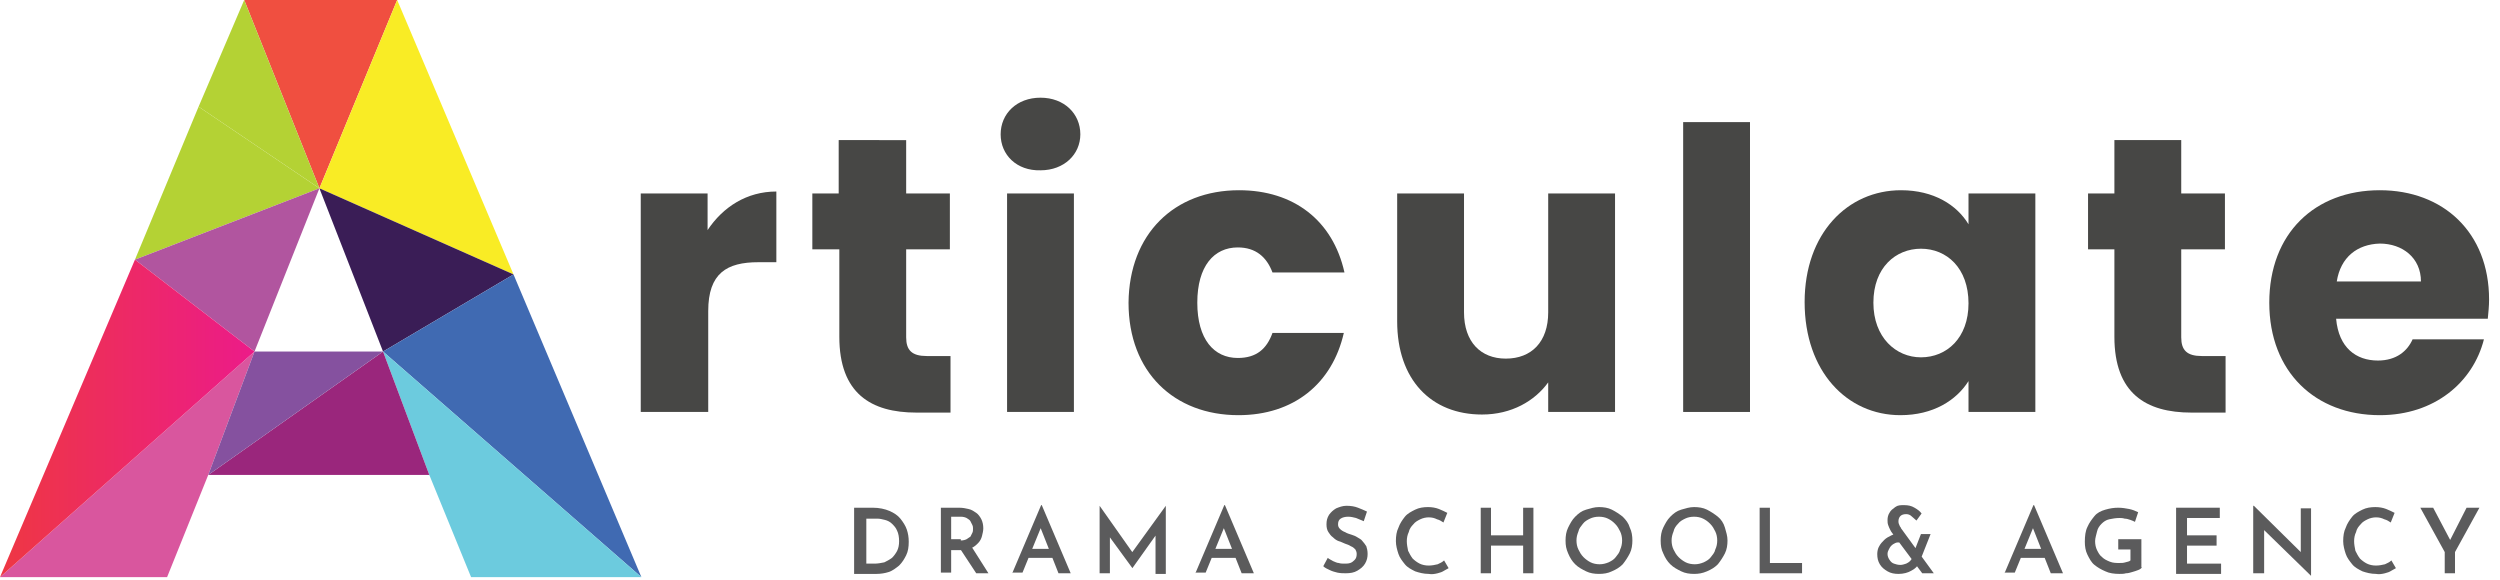
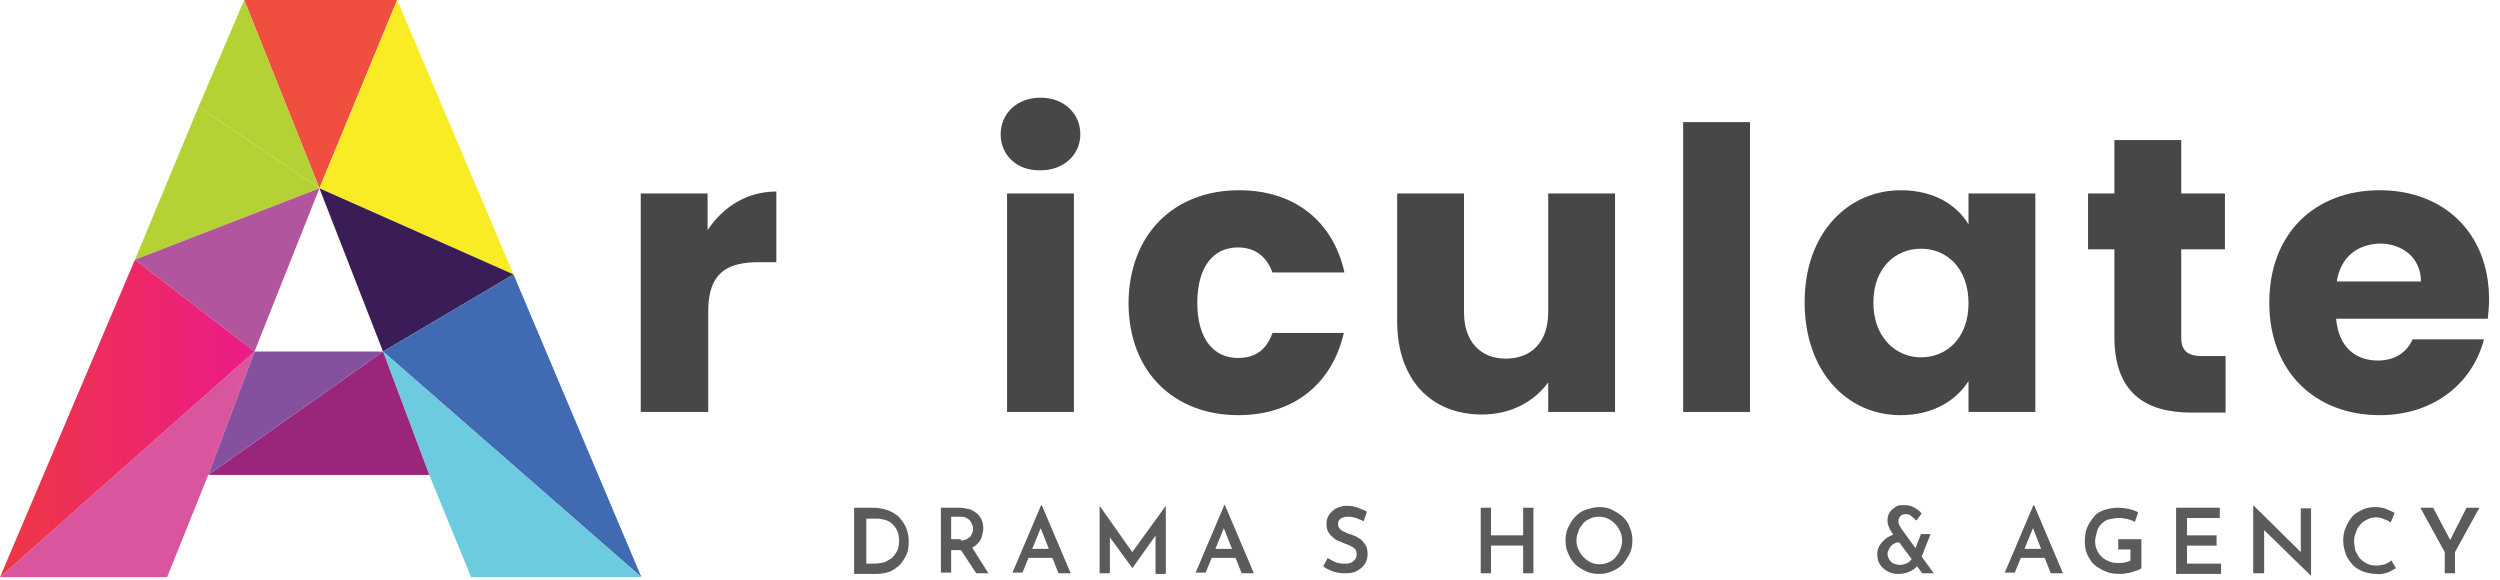
<svg xmlns="http://www.w3.org/2000/svg" version="1.1" id="Layer_3" x="0px" y="0px" viewBox="0 0 389 90.2" style="enable-background:new 0 0 389 90.2;" xml:space="preserve">
  <style type="text/css">
	.st0{fill:#F04F40;}
	.st1{fill:#F9EC25;}
	.st2{fill:#B4D234;}
	.st3{fill:#3A1D56;}
	.st4{fill:#B1559F;}
	.st5{fill:#406AB2;}
	.st6{fill:#6CCBDE;}
	.st7{fill:#D9569E;}
	.st8{fill:url(#XMLID_10_);}
	.st9{fill:#9A267C;}
	.st10{fill:#85519F;}
	.st11{fill:#474745;}
	.st12{fill:#5B5B5C;}
</style>
  <g id="XMLID_37_">
    <polygon id="XMLID_76_" class="st0" points="61.8,0 49.7,29.3 38,0  " />
    <polygon id="XMLID_74_" class="st1" points="61.8,0 79.9,42.7 49.7,29.3  " />
    <polygon id="XMLID_72_" class="st2" points="38,0 30.9,16.6 49.7,29.3  " />
    <polygon id="XMLID_71_" class="st3" points="79.9,42.7 59.6,54.7 49.7,29.3  " />
    <polygon id="XMLID_69_" class="st2" points="30.9,16.6 21,40.4 49.7,29.3  " />
    <polygon id="XMLID_67_" class="st4" points="39.6,54.7 21,40.4 49.7,29.3  " />
    <polygon id="XMLID_66_" class="st5" points="59.6,54.7 99.8,89.8 79.9,42.7  " />
    <polygon id="XMLID_64_" class="st6" points="66.8,73.9 73.3,89.8 99.8,89.8 59.6,54.7  " />
    <polygon id="XMLID_62_" class="st7" points="39.6,54.7 32.4,73.9 26,89.8 0,89.8  " />
    <linearGradient id="XMLID_10_" gradientUnits="userSpaceOnUse" x1="0" y1="65.121" x2="39.628" y2="65.121">
      <stop offset="0" style="stop-color:#EE3743" />
      <stop offset="1" style="stop-color:#EC1B89" />
    </linearGradient>
    <polygon id="XMLID_61_" class="st8" points="21,40.4 39.6,54.7 0,89.8  " />
    <polygon id="XMLID_59_" class="st9" points="59.6,54.7 32.4,73.9 66.8,73.9  " />
    <polygon id="XMLID_57_" class="st10" points="59.6,54.7 39.6,54.7 32.4,73.9  " />
  </g>
  <g>
    <g>
      <path class="st11" d="M110.2,64.1H99.7v-34h10.4v5.7c2.4-3.6,6.1-6,10.7-6v11H118c-4.9,0-7.8,1.7-7.8,7.6V64.1z" />
-       <path class="st11" d="M130.5,38.8h-4.1v-8.7h4.1v-8.3H141v8.3h6.8v8.7H141v13.7c0,2,0.9,2.9,3.2,2.9h3.7v8.8h-5.3    c-7.1,0-12-3-12-11.8V38.8z" />
      <path class="st11" d="M155.7,20.9c0-3.2,2.5-5.7,6.2-5.7c3.7,0,6.2,2.5,6.2,5.7c0,3.1-2.5,5.6-6.2,5.6    C158.2,26.6,155.7,24.1,155.7,20.9z M156.7,30.1h10.4v34h-10.4V30.1z" />
      <path class="st11" d="M192.8,29.6c8.5,0,14.6,4.7,16.4,12.8H198c-0.9-2.4-2.6-3.9-5.4-3.9c-3.7,0-6.3,2.9-6.3,8.6    c0,5.7,2.6,8.6,6.3,8.6c2.9,0,4.5-1.4,5.4-3.9h11.1c-1.8,7.9-7.8,12.8-16.4,12.8c-10,0-17.1-6.7-17.1-17.5    C175.7,36.4,182.7,29.6,192.8,29.6z" />
      <path class="st11" d="M251.3,64.1h-10.4v-4.6c-2.1,2.9-5.7,5-10.3,5c-7.9,0-13.2-5.4-13.2-14.5V30.1h10.4v18.5    c0,4.6,2.6,7.2,6.5,7.2c4,0,6.6-2.6,6.6-7.2V30.1h10.4V64.1z" />
      <path class="st11" d="M261.9,19h10.4v45.1h-10.4V19z" />
      <path class="st11" d="M295.8,29.6c5.1,0,8.7,2.3,10.5,5.3v-4.8h10.4v34h-10.4v-4.8c-1.9,3-5.5,5.3-10.6,5.3    c-8.3,0-14.9-6.8-14.9-17.6C280.8,36.3,287.5,29.6,295.8,29.6z M298.9,38.7c-3.9,0-7.4,2.9-7.4,8.4c0,5.4,3.5,8.5,7.4,8.5    c4,0,7.4-3,7.4-8.4C306.3,41.7,302.9,38.7,298.9,38.7z" />
      <path class="st11" d="M329,38.8h-4.1v-8.7h4.1v-8.3h10.4v8.3h6.8v8.7h-6.8v13.7c0,2,0.9,2.9,3.2,2.9h3.7v8.8H341    c-7.1,0-12-3-12-11.8V38.8z" />
      <path class="st11" d="M370.3,64.6c-10,0-17.2-6.7-17.2-17.5s7.1-17.5,17.2-17.5c9.9,0,17,6.6,17,17c0,1-0.1,2-0.2,3h-23.6    c0.4,4.5,3.1,6.5,6.5,6.5c2.9,0,4.6-1.5,5.4-3.3h11.1C384.8,59.5,378.8,64.6,370.3,64.6z M363.6,43.8h13.1c0-3.7-2.9-5.9-6.4-5.9    C366.8,38,364.2,40,363.6,43.8z" />
    </g>
  </g>
  <g>
    <g>
      <path class="st12" d="M132.9,89.2V79h2.9c1,0,1.9,0.2,2.6,0.5c0.7,0.3,1.3,0.7,1.7,1.2c0.4,0.5,0.8,1.1,1,1.7    c0.2,0.6,0.3,1.2,0.3,1.9c0,0.8-0.1,1.5-0.4,2.1c-0.3,0.6-0.6,1.1-1.1,1.6c-0.5,0.4-1,0.8-1.6,1s-1.3,0.3-1.9,0.3H132.9z     M134.6,87.7h1.5c0.5,0,1-0.1,1.5-0.2c0.4-0.2,0.8-0.4,1.2-0.7c0.3-0.3,0.6-0.7,0.8-1.1c0.2-0.4,0.3-0.9,0.3-1.5    c0-0.6-0.1-1.2-0.3-1.6c-0.2-0.5-0.5-0.8-0.8-1.1c-0.3-0.3-0.7-0.5-1.1-0.6c-0.4-0.1-0.8-0.2-1.2-0.2h-1.7V87.7z" />
      <path class="st12" d="M149.2,79c0.6,0,1.1,0.1,1.5,0.2c0.5,0.1,0.9,0.4,1.2,0.6s0.6,0.6,0.8,1c0.2,0.4,0.3,0.9,0.3,1.4    c0,0.4-0.1,0.8-0.2,1.2c-0.1,0.4-0.3,0.8-0.6,1.1s-0.6,0.6-1.1,0.8c-0.4,0.2-1,0.3-1.7,0.3H148v3.5h-1.6V79H149.2z M149.5,84.1    c0.4,0,0.7-0.1,0.9-0.2c0.2-0.1,0.4-0.3,0.6-0.4c0.1-0.2,0.2-0.4,0.3-0.6c0.1-0.2,0.1-0.4,0.1-0.6c0-0.2,0-0.4-0.1-0.6    c-0.1-0.2-0.2-0.4-0.3-0.6c-0.1-0.2-0.3-0.3-0.6-0.5c-0.2-0.1-0.5-0.2-0.9-0.2H148v3.5H149.5z M151.2,85.1l2.6,4.1h-1.9l-2.7-4.1    L151.2,85.1z" />
      <path class="st12" d="M157.5,89.2l4.5-10.6h0.1l4.5,10.6h-1.9l-3.2-8.1l1.2-0.8l-3.6,8.8H157.5z M160.3,85.4h3.5l0.6,1.4h-4.5    L160.3,85.4z" />
      <path class="st12" d="M171.1,89.2V78.7h0l5.5,7.8l-0.7-0.2l5.5-7.6h0v10.6h-1.6v-6.9l0.1,0.8l-3.7,5.2h0l-3.8-5.2l0.3-0.8v6.8    H171.1z" />
      <path class="st12" d="M186,89.2l4.5-10.6h0.1l4.5,10.6h-1.9l-3.2-8.1l1.2-0.8l-3.6,8.8H186z M188.8,85.4h3.5l0.6,1.4h-4.5    L188.8,85.4z" />
      <path class="st12" d="M212.2,81.1c-0.4-0.2-0.8-0.3-1.2-0.5c-0.4-0.1-0.8-0.2-1.2-0.2c-0.5,0-0.9,0.1-1.2,0.3    c-0.3,0.2-0.4,0.5-0.4,0.9c0,0.3,0.1,0.5,0.3,0.7c0.2,0.2,0.5,0.4,0.8,0.5c0.3,0.2,0.7,0.3,1,0.4c0.3,0.1,0.6,0.2,0.9,0.4    c0.3,0.2,0.6,0.3,0.8,0.6c0.2,0.2,0.4,0.5,0.6,0.8c0.1,0.3,0.2,0.7,0.2,1.2c0,0.5-0.1,1-0.4,1.5s-0.7,0.8-1.2,1.1    c-0.5,0.3-1.1,0.4-1.8,0.4c-0.4,0-0.8,0-1.3-0.1c-0.4-0.1-0.8-0.2-1.2-0.4c-0.4-0.2-0.7-0.3-1-0.6l0.7-1.3    c0.2,0.2,0.5,0.3,0.8,0.5c0.3,0.1,0.6,0.3,0.9,0.3c0.3,0.1,0.6,0.1,0.9,0.1c0.3,0,0.6,0,0.9-0.1c0.3-0.1,0.5-0.3,0.7-0.5    s0.3-0.5,0.3-0.9c0-0.3-0.1-0.5-0.2-0.7c-0.2-0.2-0.4-0.4-0.7-0.5c-0.3-0.2-0.6-0.3-0.9-0.4c-0.3-0.1-0.6-0.3-1-0.4    c-0.3-0.1-0.6-0.3-0.9-0.6c-0.3-0.2-0.5-0.5-0.7-0.8c-0.2-0.3-0.3-0.7-0.3-1.2c0-0.6,0.1-1,0.4-1.5c0.3-0.4,0.6-0.7,1.1-1    c0.5-0.2,1-0.4,1.6-0.4c0.7,0,1.3,0.1,1.8,0.3c0.5,0.2,1,0.4,1.4,0.6L212.2,81.1z" />
-       <path class="st12" d="M225.4,88.4c-0.1,0.1-0.4,0.2-0.7,0.4s-0.6,0.3-1,0.4c-0.4,0.1-0.9,0.2-1.4,0.1c-0.8,0-1.5-0.2-2.1-0.4    c-0.6-0.3-1.2-0.6-1.6-1.1c-0.4-0.5-0.8-1-1-1.6s-0.4-1.3-0.4-2c0-0.8,0.1-1.5,0.4-2.1c0.2-0.6,0.6-1.2,1-1.7    c0.4-0.5,1-0.8,1.6-1.1c0.6-0.3,1.3-0.4,2-0.4c0.6,0,1.2,0.1,1.7,0.3s0.9,0.4,1.3,0.6l-0.6,1.5c-0.3-0.2-0.6-0.4-1-0.5    c-0.4-0.2-0.8-0.3-1.3-0.3c-0.4,0-0.9,0.1-1.3,0.3c-0.4,0.2-0.8,0.4-1.1,0.8c-0.3,0.3-0.6,0.7-0.7,1.2c-0.2,0.4-0.3,0.9-0.3,1.4    c0,0.5,0.1,1,0.2,1.5c0.2,0.4,0.4,0.8,0.7,1.2c0.3,0.3,0.7,0.6,1.1,0.8c0.4,0.2,0.9,0.3,1.4,0.3c0.5,0,1-0.1,1.4-0.2    c0.4-0.2,0.7-0.3,1-0.6L225.4,88.4z" />
      <path class="st12" d="M238.6,79v10.2H237v-4.3h-5v4.3h-1.6V79h1.6v4.3h5V79H238.6z" />
      <path class="st12" d="M243.6,84.1c0-0.7,0.1-1.4,0.4-2s0.6-1.2,1.1-1.7c0.5-0.5,1-0.9,1.7-1.1s1.3-0.4,2-0.4c0.7,0,1.4,0.1,2,0.4    c0.6,0.3,1.2,0.7,1.7,1.1c0.5,0.5,0.9,1,1.1,1.7c0.3,0.6,0.4,1.3,0.4,2c0,0.7-0.1,1.4-0.4,2c-0.3,0.6-0.7,1.2-1.1,1.7    c-0.5,0.5-1,0.8-1.7,1.1c-0.6,0.3-1.3,0.4-2,0.4c-0.7,0-1.4-0.1-2-0.4c-0.6-0.3-1.2-0.6-1.7-1.1c-0.5-0.5-0.8-1-1.1-1.7    S243.6,84.9,243.6,84.1z M245.3,84.1c0,0.5,0.1,1,0.3,1.4s0.4,0.8,0.8,1.2c0.3,0.3,0.7,0.6,1.1,0.8c0.4,0.2,0.9,0.3,1.4,0.3    c0.5,0,0.9-0.1,1.4-0.3c0.4-0.2,0.8-0.4,1.1-0.8s0.6-0.7,0.7-1.2c0.2-0.4,0.3-0.9,0.3-1.4c0-0.5-0.1-1-0.3-1.4    c-0.2-0.4-0.4-0.8-0.8-1.2s-0.7-0.6-1.1-0.8c-0.4-0.2-0.9-0.3-1.4-0.3c-0.5,0-1,0.1-1.4,0.3c-0.4,0.2-0.8,0.4-1.1,0.8    s-0.6,0.7-0.7,1.2C245.4,83.2,245.3,83.6,245.3,84.1z" />
-       <path class="st12" d="M258.4,84.1c0-0.7,0.1-1.4,0.4-2c0.3-0.6,0.6-1.2,1.1-1.7c0.5-0.5,1-0.9,1.7-1.1s1.3-0.4,2-0.4    c0.7,0,1.4,0.1,2,0.4s1.2,0.7,1.7,1.1s0.9,1,1.1,1.7s0.4,1.3,0.4,2c0,0.7-0.1,1.4-0.4,2c-0.3,0.6-0.7,1.2-1.1,1.7    c-0.5,0.5-1,0.8-1.7,1.1s-1.3,0.4-2,0.4c-0.7,0-1.4-0.1-2-0.4s-1.2-0.6-1.7-1.1c-0.5-0.5-0.8-1-1.1-1.7    C258.5,85.5,258.4,84.9,258.4,84.1z M260.1,84.1c0,0.5,0.1,1,0.3,1.4c0.2,0.4,0.4,0.8,0.8,1.2c0.3,0.3,0.7,0.6,1.1,0.8    c0.4,0.2,0.9,0.3,1.4,0.3c0.5,0,0.9-0.1,1.4-0.3c0.4-0.2,0.8-0.4,1.1-0.8s0.6-0.7,0.7-1.2c0.2-0.4,0.3-0.9,0.3-1.4    c0-0.5-0.1-1-0.3-1.4s-0.4-0.8-0.8-1.2s-0.7-0.6-1.1-0.8c-0.4-0.2-0.9-0.3-1.4-0.3c-0.5,0-1,0.1-1.4,0.3c-0.4,0.2-0.8,0.4-1.1,0.8    c-0.3,0.3-0.6,0.7-0.7,1.2C260.2,83.2,260.1,83.6,260.1,84.1z" />
-       <path class="st12" d="M273.8,79h1.6v8.6h5v1.6h-6.6V79z" />
      <path class="st12" d="M295.6,84.4c-0.3,0-0.5,0-0.7,0.1c-0.2,0.1-0.4,0.2-0.6,0.4c-0.2,0.2-0.3,0.4-0.4,0.6s-0.2,0.4-0.2,0.7    c0,0.3,0.1,0.6,0.3,0.9c0.2,0.3,0.4,0.5,0.7,0.6c0.3,0.1,0.6,0.2,1,0.2c0.3,0,0.6-0.1,0.9-0.2c0.2-0.1,0.4-0.2,0.6-0.4    c0.2-0.2,0.3-0.4,0.4-0.6l1,0.9c-0.2,0.5-0.6,0.9-1.2,1.2c-0.5,0.3-1.2,0.5-2,0.5c-0.6,0-1.2-0.1-1.7-0.4    c-0.5-0.3-0.9-0.6-1.2-1.1s-0.4-1-0.4-1.6c0-0.4,0.1-0.9,0.3-1.2c0.2-0.4,0.5-0.7,0.8-1c0.3-0.3,0.7-0.5,1.1-0.7s0.9-0.3,1.3-0.3    L295.6,84.4z M300.9,89.2c-0.1,0-0.2,0-0.4,0c-0.2,0-0.4,0-0.6,0c-0.2,0-0.5,0-0.8,0l-4.7-6.3c-0.1-0.1-0.2-0.3-0.3-0.5    s-0.2-0.4-0.3-0.7s-0.1-0.5-0.1-0.8c0-0.4,0.1-0.8,0.3-1.1c0.2-0.4,0.5-0.6,0.9-0.9s0.8-0.3,1.4-0.3c0.6,0,1.1,0.1,1.6,0.4    s0.8,0.5,1.1,0.9l-0.8,1.1c-0.3-0.3-0.6-0.5-0.8-0.7s-0.5-0.3-0.8-0.3c-0.4,0-0.7,0.1-0.9,0.3c-0.2,0.2-0.3,0.5-0.3,0.8    c0,0.1,0,0.3,0.1,0.5s0.1,0.3,0.2,0.4c0.1,0.1,0.1,0.2,0.1,0.2L300.9,89.2z M298.9,83.1h1.5l-1.7,4.3l-1.2-0.7L298.9,83.1z" />
      <path class="st12" d="M311.9,89.2l4.5-10.6h0.1l4.5,10.6h-1.9l-3.2-8.1l1.2-0.8l-3.6,8.8H311.9z M314.8,85.4h3.5l0.6,1.4h-4.5    L314.8,85.4z" />
      <path class="st12" d="M333.3,88.3c-0.1,0.1-0.3,0.3-0.6,0.4c-0.3,0.1-0.5,0.2-0.9,0.3s-0.6,0.2-1,0.2c-0.3,0.1-0.7,0.1-1,0.1    c-0.8,0-1.6-0.1-2.2-0.4c-0.7-0.3-1.2-0.6-1.7-1s-0.8-1-1.1-1.6s-0.4-1.3-0.4-2c0-0.9,0.1-1.7,0.4-2.3c0.3-0.7,0.7-1.2,1.1-1.7    s1-0.8,1.7-1s1.3-0.3,2-0.3c0.6,0,1.2,0.1,1.7,0.2c0.5,0.1,1,0.3,1.4,0.5l-0.5,1.5c-0.2-0.1-0.4-0.2-0.7-0.3    c-0.3-0.1-0.6-0.2-0.9-0.2c-0.3-0.1-0.6-0.1-0.8-0.1c-0.6,0-1.1,0.1-1.6,0.2s-0.9,0.4-1.2,0.7c-0.3,0.3-0.6,0.7-0.7,1.2    s-0.3,1-0.3,1.5c0,0.5,0.1,1,0.3,1.4c0.2,0.4,0.4,0.8,0.8,1.1c0.3,0.3,0.7,0.5,1.2,0.7c0.5,0.2,1,0.2,1.5,0.2c0.3,0,0.6,0,0.9-0.1    c0.3-0.1,0.6-0.1,0.8-0.3v-1.7h-1.9v-1.6h3.6V88.3z" />
      <path class="st12" d="M338.6,79h6.8v1.6h-5.1v2.7h4.6v1.6h-4.6v2.8h5.3v1.6h-7V79z" />
      <path class="st12" d="M359.6,89.6l-7.8-7.6l0.5,0.2l0,7h-1.7V78.7h0.1l7.7,7.6l-0.4-0.1l0-7.1h1.6L359.6,89.6L359.6,89.6z" />
      <path class="st12" d="M372.8,88.4c-0.1,0.1-0.4,0.2-0.7,0.4s-0.6,0.3-1,0.4c-0.4,0.1-0.9,0.2-1.4,0.1c-0.8,0-1.5-0.2-2.1-0.4    c-0.6-0.3-1.2-0.6-1.6-1.1c-0.4-0.5-0.8-1-1-1.6s-0.4-1.3-0.4-2c0-0.8,0.1-1.5,0.4-2.1c0.2-0.6,0.6-1.2,1-1.7    c0.4-0.5,1-0.8,1.6-1.1c0.6-0.3,1.3-0.4,2-0.4c0.6,0,1.2,0.1,1.7,0.3s0.9,0.4,1.3,0.6l-0.6,1.5c-0.3-0.2-0.6-0.4-1-0.5    c-0.4-0.2-0.8-0.3-1.3-0.3c-0.4,0-0.9,0.1-1.3,0.3c-0.4,0.2-0.8,0.4-1.1,0.8c-0.3,0.3-0.6,0.7-0.7,1.2c-0.2,0.4-0.3,0.9-0.3,1.4    c0,0.5,0.1,1,0.2,1.5c0.2,0.4,0.4,0.8,0.7,1.2c0.3,0.3,0.7,0.6,1.1,0.8c0.4,0.2,0.9,0.3,1.4,0.3c0.5,0,1-0.1,1.4-0.2    c0.4-0.2,0.7-0.3,1-0.6L372.8,88.4z" />
      <path class="st12" d="M380.4,85.9l-3.8-6.9h2l2.9,5.5l-0.5,0l2.8-5.5h2l-3.8,6.9v3.3h-1.6V85.9z" />
    </g>
  </g>
</svg>